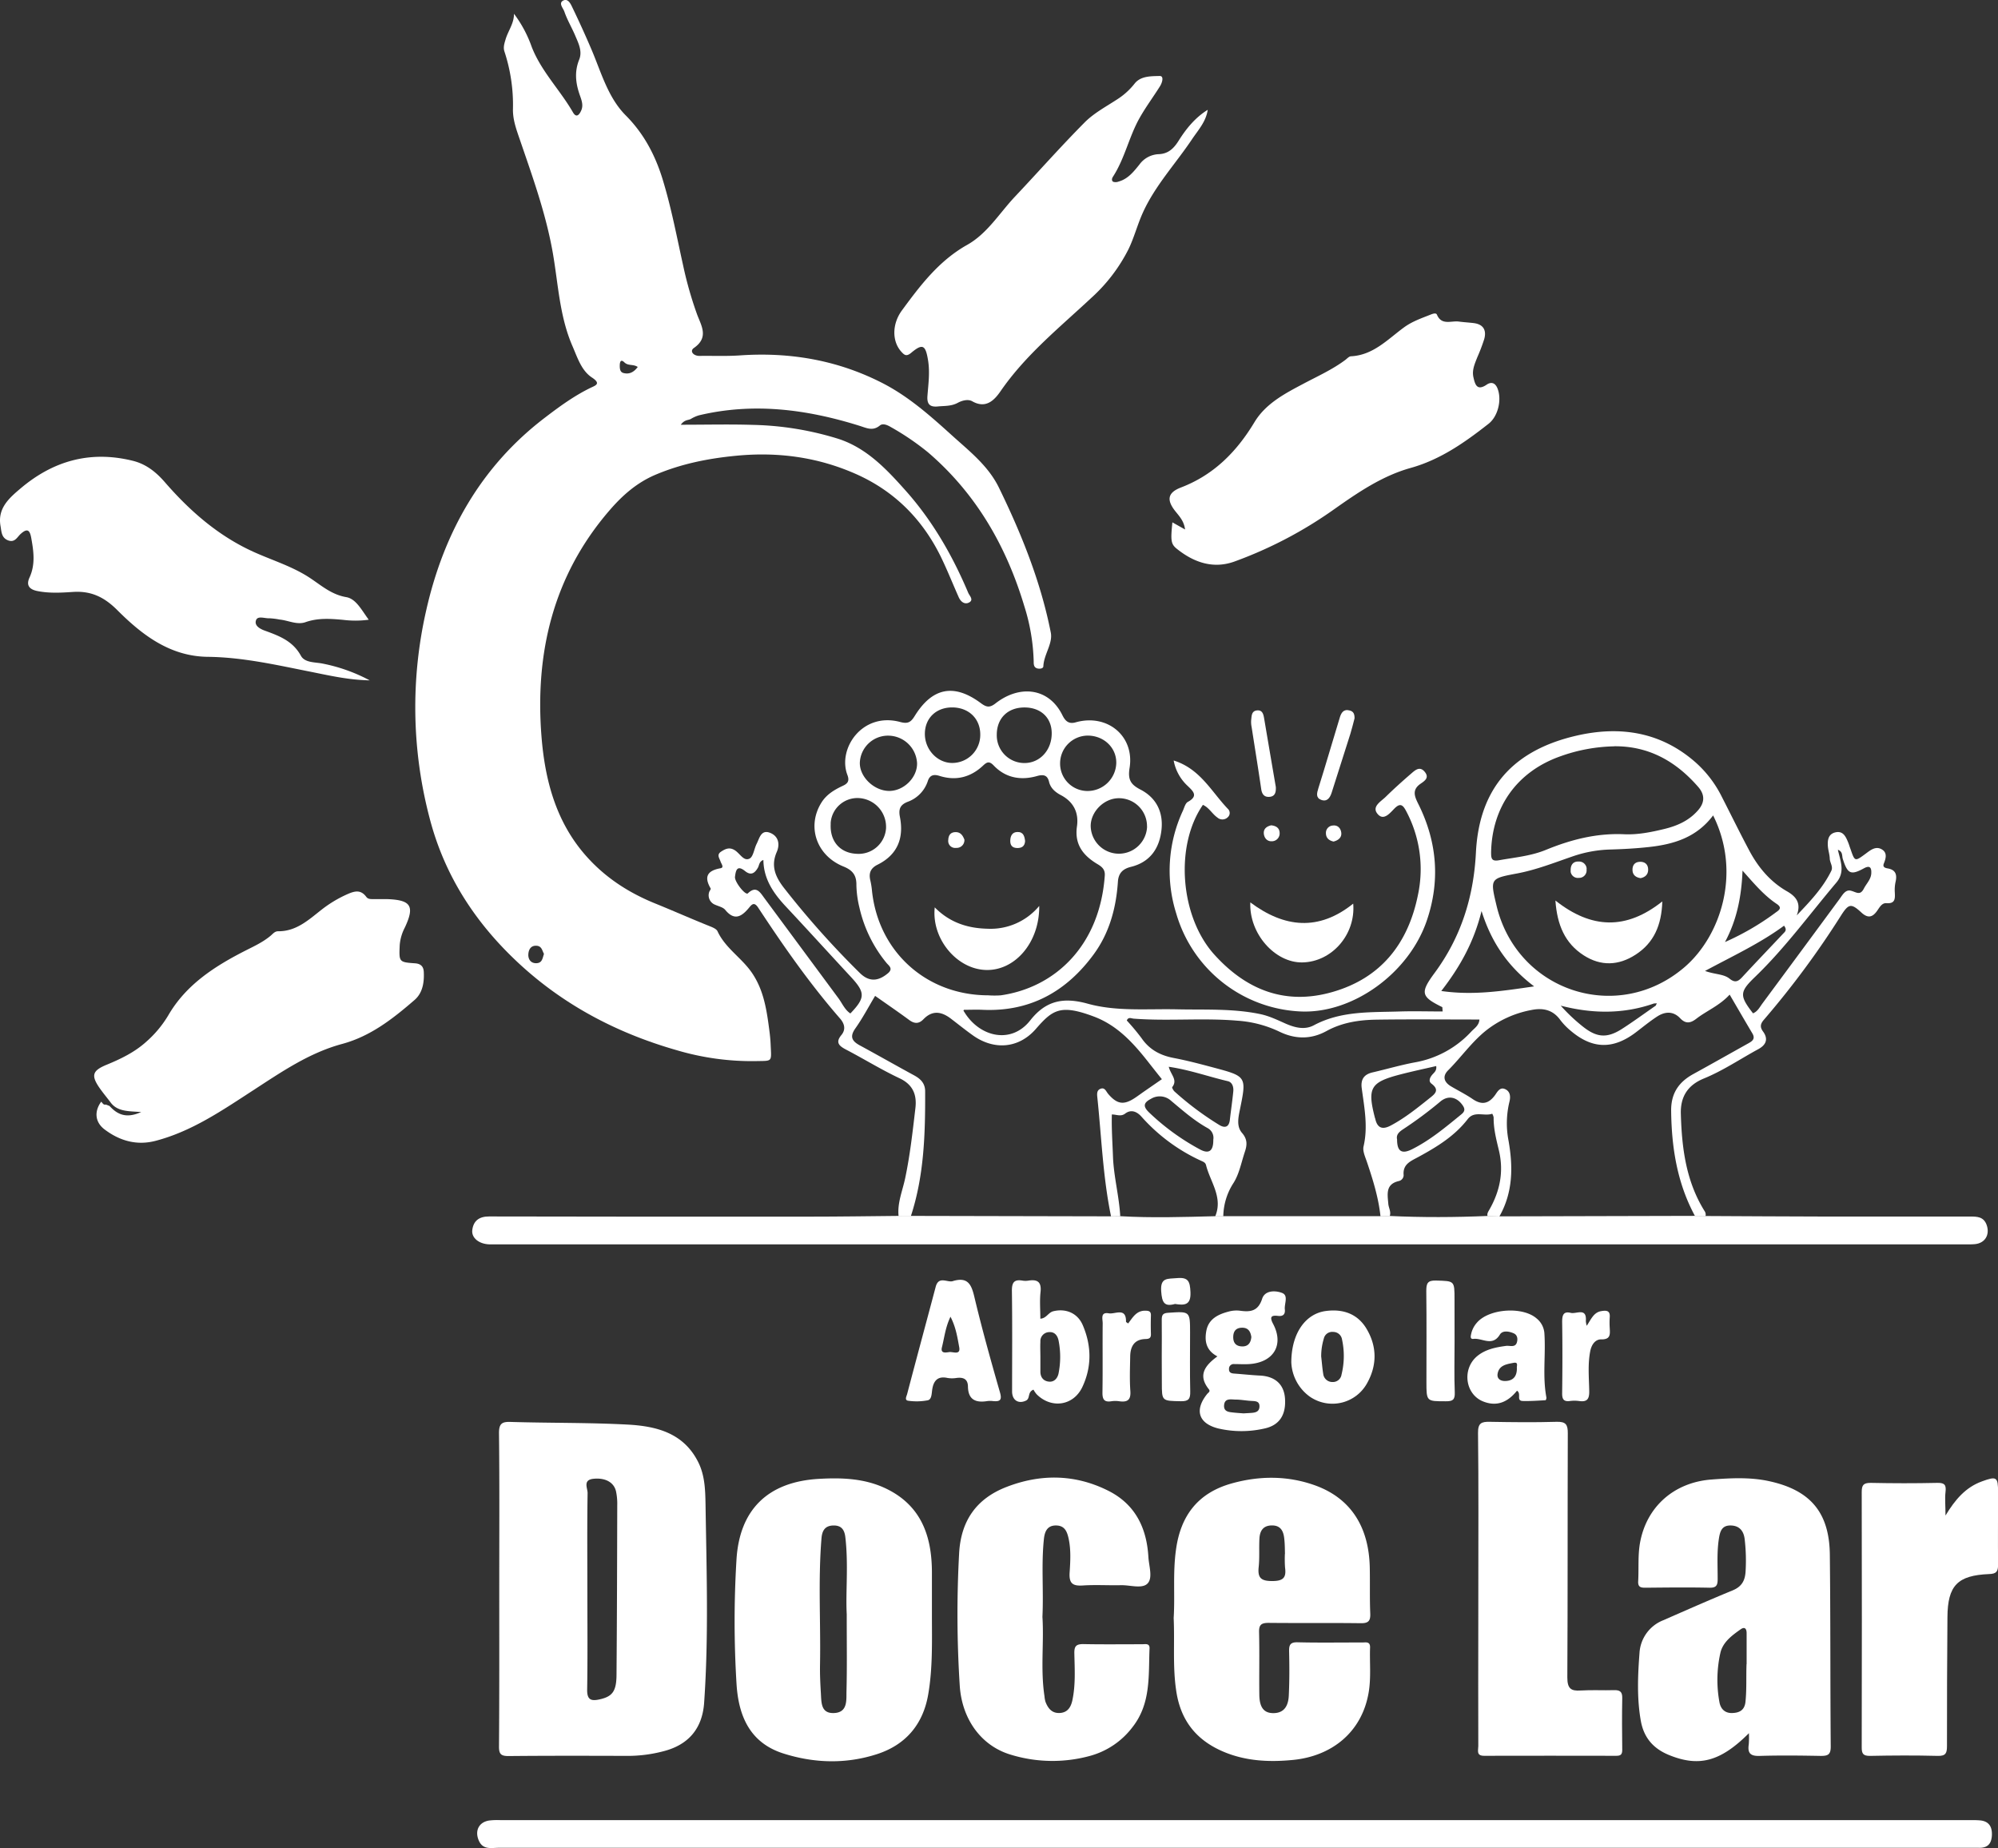
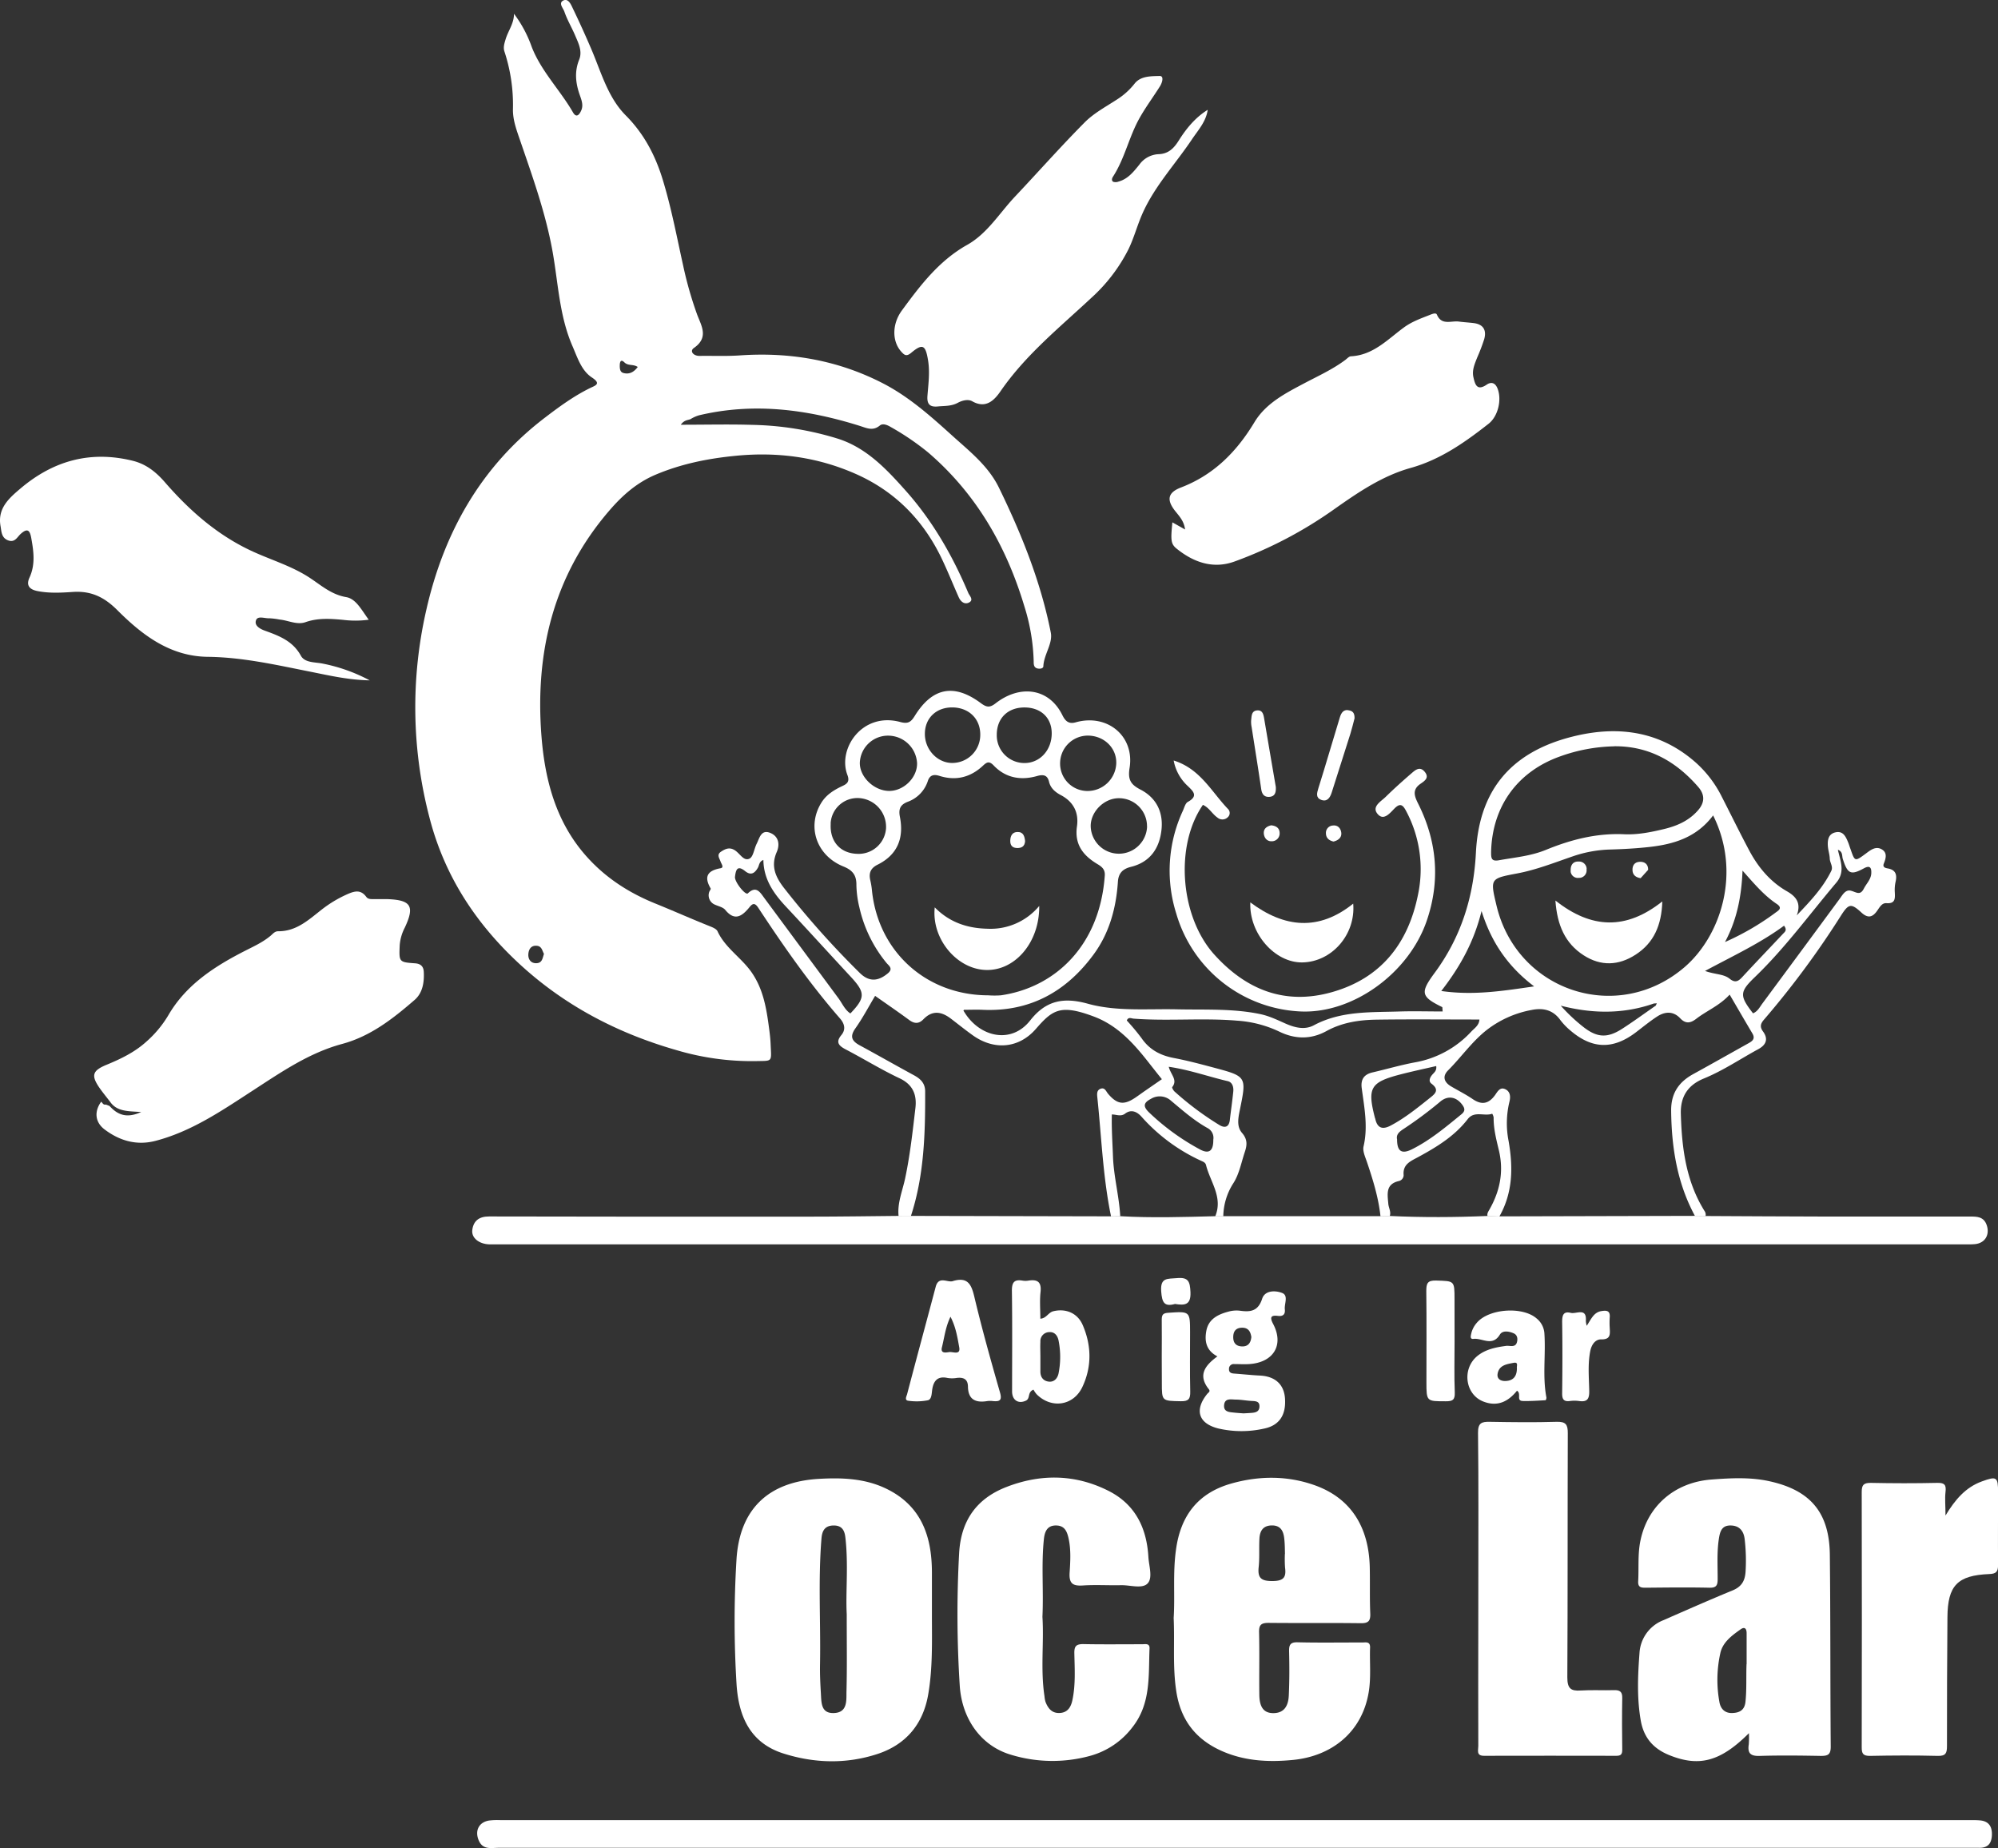
<svg xmlns="http://www.w3.org/2000/svg" id="a68e8493-1993-477e-b7b1-ebda12c48449" data-name="bb268189-0edd-405c-8ef7-8947715ed752" viewBox="0 0 867.79 802.55">
  <rect x="0" y="0" width="867.79" height="802.55" fill="#333333" stroke="none" />
  <title>logo_footer</title>
  <path d="M295.7,184.5c11,0,21.09-.25,31.18.06a134.12,134.12,0,0,1,37.3,6.08c12.28,4,20.89,13.18,29.11,22.4,11.72,13.13,20.43,28.29,27.27,44.49.51,1.22,2.6,3.11.2,4.24-1.9.89-3.52-.5-4.35-2.36-2.61-5.87-5-11.88-7.8-17.64-8.1-16.44-20.36-28.67-37.27-36.06-16.47-7.21-33.63-9.46-51.49-7.75-12.15,1.16-23.89,3.48-35.2,8.28-8.13,3.46-14.37,9-20,15.55-24.45,28.37-32.35,61.94-29.44,98.28,1.51,18.76,6.26,36.93,19.39,51.73,8.37,9.44,18.57,16,30.14,20.67,7.93,3.22,15.77,6.7,23.72,9.88,1.31.52,2.75,1.17,3.2,2.14,3.34,7.22,10.26,11.38,14.7,17.69,4.86,6.92,6.36,14.76,7.46,22.8.38,2.8.77,5.61.89,8.43.35,8.06,1,7.28-6.42,7.45a114.88,114.88,0,0,1-34.47-4.77c-25.44-7.29-48.4-19.22-68-37.25-19-17.49-32.66-38.23-39.21-63.48A189.14,189.14,0,0,1,185.15,265c7.58-33.51,23.66-62.28,51.45-83.51,6.34-4.85,12.83-9.6,20.1-13.11,2.17-1,4.36-1.77.4-4.39-4.57-3-6.27-8.62-8.44-13.61-5.67-13-6.19-27.11-8.6-40.8-3-16.91-8.81-32.95-14.34-49.11-1.44-4.18-3-8.45-2.92-13a74.17,74.17,0,0,0-3.68-25c-.63-1.85-.05-3.54.48-5.33,1.09-3.71,3.68-6.89,3.65-11.11a53.26,53.26,0,0,1,7.68,14.33c4.13,10.66,12.33,18.74,17.93,28.47,1.62,2.82,3,.69,3.7-1.07.91-2.34-.13-4.65-.86-6.8-1.71-5-2.2-9.89-.14-15,1.49-3.67-.33-7.17-1.75-10.52s-3.47-6.8-4.69-10.38c-.48-1.43-2.71-3.69-.43-4.8,2.12-1,3.25,1.62,4,3.2q4.29,8.9,8.18,18c4.27,10,7.19,21,15,28.79,8.28,8.33,13.21,18.25,16.35,29.05,3.55,11.87,5.84,24.1,8.55,36.28a162.76,162.76,0,0,0,6,21c1.81,4.87,5.24,10-1.35,14.56-2,1.37-.28,3.51,2.45,3.47,5.83-.09,11.68.18,17.48-.22,21.81-1.51,42.6,2.07,62.11,12.11,11.37,5.86,20.83,14.32,30.23,22.82,7.52,6.79,15.57,13.06,20.19,22.51,9.83,20.16,18.17,40.88,22.52,62.93.94,4.78-3,9.48-3.23,14.6,0,1-1.42,1.22-2.49,1-1.76-.4-1.7-1.87-1.71-3.17a86.65,86.65,0,0,0-4.1-24c-7.8-26-20.94-48.81-41.76-66.67a113.1,113.1,0,0,0-16.29-11.07c-1.58-.93-3.44-1.63-4.66-.62-3.07,2.53-5.69,1.12-8.78.15-22.85-7.16-46-10.22-69.75-4.58a14.71,14.71,0,0,0-3.58,1.59C298.92,182.62,297.37,182.21,295.7,184.5ZM236.27,414.27c-.77-1.3-.9-3.37-3.22-3.51-2.58-.16-3.48,1.8-3.57,3.79s1,3.86,3.49,3.79S235.62,416.33,236.27,414.27ZM277,159.41c-2-1.33-4.13-.36-5.81-2s-2,.05-2,1.46.15,2.84,1.7,3.19C273.27,162.66,275.28,161.75,277,159.41Z" transform="translate(-0.01 -0.05)" style="fill:#fff" />
  <path d="M390.3,528.2c-.62-5.74,1.7-11,2.84-16.43,2.14-10.1,3.26-20.32,4.46-30.52.67-5.7-1-10.15-6.86-12.92-7.93-3.73-15.43-8.38-23.21-12.44-3-1.57-4.81-3.05-2.09-6.34,2.12-2.56,1.25-5.1-.61-7.23-13.15-15.08-24.56-31.44-35.53-48.12-1.71-2.59-2.75-1.44-4,.1-3.15,3.78-6.3,5.79-10.32.86-1-1.16-2.88-1.52-4.38-2.21a4.39,4.39,0,0,1-2.63-5.31c.12-.62.89-1.42.7-1.76-3-5.15-1.4-7.75,4.3-8.78,1.67-.31.33-1.91,0-2.9-.49-1.49-1.84-3,.28-4.34,1.91-1.25,3.67-2,5.93-.56s3.83,4.86,6.35,3.63c1.7-.83,2-4.29,3.15-6.5,1.2-2.41,1.9-6.17,5.69-4.75s4.48,5,3,8.38c-2.66,6.09-.54,10.83,3.12,15.56a383.46,383.46,0,0,0,32.88,36.88c4,4,8,3.84,12.33.18,2.42-2.06.23-3.34-.68-4.49a57.79,57.79,0,0,1-11.71-23.9,44.67,44.67,0,0,1-1.34-9.83c.07-4.31-1.62-6.5-5.64-8.12-11.89-4.82-16-17.59-9.47-27.87,2.16-3.39,5.39-5.34,8.86-7,2.25-1,3.43-2,2.34-4.88-4.35-11.4,6.44-27.44,22.94-23,3.37.92,4.65.05,6.29-2.6,7.66-12.39,17.1-14.23,28.74-5.58,2.39,1.78,3.82,2.08,6.35.11,10.4-8.13,23.06-6.9,29,5,1.12,2.26,2.5,4.16,5.79,3.23,13.72-3.9,25.68,5.9,23.45,19.79-.84,5.18.55,7.24,4.76,9.42,6.88,3.56,9.92,9.83,9.1,17.41-.86,8.05-4.9,14.06-13.26,16.13-3.49.87-5.41,2.64-5.67,6.44-.76,11.44-3.71,22.32-10.58,31.64-11.9,16.17-27.68,24.93-48.2,24-2.66-.12-5.33,0-8,0-.1,0-.21.2-.31.32,6.55,11.46,20.63,14.94,29,4.29,6.79-8.65,14.44-10.19,25-7.26,12.51,3.46,25.78,2.16,38.74,2.44,12,.27,24-.41,35.81,2,4,.79,7.52,2.48,11.14,4.1,4.06,1.8,8.42,3,12.5.83,11.85-6.34,24.72-5.58,37.45-6,6.12-.18,12.26,0,18.5,0-.14-1.33-.07-1.84-.22-1.91-9.2-4.5-9.61-6.24-3.34-14.74,11.48-15.53,17-32.93,18-52.25,1.22-24.8,13-43.72,43.43-50.82,19.07-4.45,37-1.76,52.21,11.76a49.44,49.44,0,0,1,11.09,14.59c4,7.82,7.87,15.73,12,23.49,3.89,7.31,9.13,13.56,16.4,17.71,4.23,2.42,6.15,5.36,4.22,10.45,5.7-6,11.36-11.88,15-19.34.89-1.86-.6-3.51-.66-5.33s-.69-3.57-.82-5.37c-.19-2.6.15-5.25,3.18-6,3.44-.84,4.6,1.84,5.64,4.37.38.91.63,1.88,1,2.82,1.9,5.54,1.89,5.53,6.67,2,2-1.48,4.2-3.31,6.78-1.91s2,3.83,1.07,6.15c-.69,1.64.47,2,1.71,2.22,3.5.63,4.06,2.82,3.33,5.92a16.31,16.31,0,0,0-.31,4.46c.13,2.68.24,5-3.65,4.7-2-.14-3,1.89-4.06,3.36-2,2.82-4,3.31-6.83.68-4.43-4.08-5.52-3.81-8.73,1.18a384.62,384.62,0,0,1-33.48,45.28c-1.55,1.77-2,3.16-.49,5.22,2.39,3.28,1.36,5.83-2.09,7.7-7.85,4.27-15.31,9.33-23.6,12.72-7.09,2.9-10.26,8-10,15.47.42,14.73,2.24,29.12,10.24,42a2.81,2.81,0,0,1,.48,2.33l-4.57-.06c-7.73-14.27-10.18-29.67-10.36-45.7-.09-7.63,3.32-12.53,9.67-16,7.86-4.32,15.67-8.74,23.5-13.11,1.8-1,3.63-1.94,2.09-4.54-3.26-5.48-6.45-11-9.85-16.82-4.42,4.83-10,7-14.56,10.54-2.51,1.92-4.58,2.2-6.91-.25-3-3.18-6.57-3-10-.79-3.19,2.08-6.16,4.52-9.19,6.83-9.92,7.57-19,7.39-28.45-.69a28,28,0,0,1-4.49-4.67c-3.17-4.36-7.45-5.29-12.37-4.31a45.06,45.06,0,0,0-20.19,9.22c-6.09,5-10.61,11.48-16.12,17-2.59,2.6-1.79,5.14,1.25,6.95s6.43,3.49,9.44,5.55c4,2.73,7,2,9.74-1.8,1-1.43,2.08-3.51,4.26-2.56,2.36,1,2.5,3.35,1.92,5.6a39.62,39.62,0,0,0-.36,16.86c2,11.45,1.91,22.47-4,32.89l-5.12-.17c-.32-1.09.29-1.93.77-2.78,4.63-8.09,6.35-16.59,4.14-25.83-1.11-4.66-2.33-9.34-2.27-14.22a4.25,4.25,0,0,0-.62-1.64c-3.45,1.23-7.76-1.39-10.63,2.33-5.71,7.42-13.51,12.14-21.54,16.5-3.26,1.77-6.74,3.09-6.3,7.83a2.66,2.66,0,0,1-2.07,2.57c-5.87,1.35-4.93,5.72-4.59,9.88.14,1.79,1.31,3.47.61,5.36l-4,.1c-.87-8.15-3.29-15.92-5.9-23.65-.74-2.18-1.93-4.7-1.46-6.72,2-8.56.33-16.9-.79-25.29-.51-3.85,1-6,4.71-6.86,6.14-1.42,12.22-3.21,18.41-4.36A43.55,43.55,0,0,0,639.06,448c1.38-1.46,3.33-2.62,3.51-5.2-15.11,0-29.92-.16-44.73.06-7.51.11-14.93,1.22-21.69,4.94s-13.7,3.59-20.57.22a50.12,50.12,0,0,0-18.22-4.72c-15-1.27-30,.26-44.95-.88-1-.07-2.32-.88-3,.8a97.3,97.3,0,0,1,6.39,7.65c3.43,5,8.12,7.51,14,8.63s11.67,2.66,17.44,4.2c14.22,3.8,14.24,3.85,11.29,18.27-.71,3.5-1.51,7.26.93,10.07s2.21,5.32,1.22,8.24c-1.53,4.56-2.42,9.55-4.93,13.51a27.38,27.38,0,0,0-4.43,14.48h-3.5c3.45-8.29-2.17-14.94-4-22.27-.28-1.13-1.27-1.46-2.16-1.87a78,78,0,0,1-25.89-19.16c-1.91-2.14-4.46-3.31-7.07-1.32-1.92,1.45-3.75.37-5.78.38-.17,6.16.27,12.12.48,18.1.31,8.82,2.68,17.35,3.17,26.12l-4,.06c-3.52-17-4.14-34.34-5.94-51.54-.16-1.54-.36-3.22,1.36-3.89,1.89-.74,2.42,1.16,3.34,2.23,3.87,4.51,6.76,4.95,11.63,1.72,1.39-.92,2.72-1.92,4.09-2.87l7.6-5.25c-2-2.47-3.92-4.92-5.87-7.4-6.53-8.3-13.46-16-23.8-19.85-14.36-5.37-17.81-2.91-25.05,5.41-7.39,8.5-18.1,9.39-27.34,2.83-3.25-2.31-6.37-4.83-9.54-7.25-4.07-3.11-8.06-3.84-12,.27-2,2.05-3.92,1.93-6.17.27-4.8-3.54-9.72-6.9-14.78-10.46-2.87,4.79-5.42,9.66-8.57,14.1-2.56,3.63-1.5,5.54,1.92,7.4,7.89,4.27,15.68,8.72,23.57,13,2.84,1.54,4.8,3.48,4.81,6.93.07,18.34-.42,36.61-6.22,54.27Zm328.07-92.37c-13.31,4.66-26.77,4.49-40.48.95a75.29,75.29,0,0,0,10,9.39c5.85,4.52,10.27,4.73,16.52.75,5-3.21,9.84-6.76,14.75-10.16.16-.34.31-.69.47-1Zm-289.16-3.54a38.69,38.69,0,0,0,5.49,0c23.57-3.38,43-21.58,45.15-52,.19-2.65-1.23-3.83-3.21-5-6.12-3.67-10-8.45-8.88-16.31.88-6-1.46-10.72-7-13.64-2.41-1.27-4.46-3-5.13-5.81s-2.35-3.28-5.17-2.48c-7,2-13.63.9-18.85-4.56-1.92-2-2.93-1.56-4.65.06-5.4,5.08-11.75,6.7-18.9,4.45-2.47-.78-4.22-.4-5.08,2.26a14.27,14.27,0,0,1-8.76,9c-3.26,1.29-4,3.17-3.36,6.51,1.82,9.19-1,16.47-9.7,20.79-3.09,1.54-3.91,3.74-3.12,6.91a33.34,33.34,0,0,1,.7,4.44c2.8,26.5,23.63,45.33,50.47,45.38Zm314.86-78.13c-7.23,9.62-17.16,12.54-27.81,13.72-5.61.62-11.27.93-16.91,1.09a54.22,54.22,0,0,0-16.11,2.92c-8,2.74-15.89,5.88-24.24,7.46-11.81,2.23-11.82,2.18-9,14,8.93,37.34,52.69,51.64,81.72,26.65C747.45,406.41,756.43,378.9,744.07,354.16Zm-42.94-30a73.21,73.21,0,0,0-23.43,4.34c-18.7,6.61-29.66,21.89-30.06,41.66,0,2.61.14,4.06,3.39,3.48,6.86-1.24,13.83-1.82,20.39-4.51,10.86-4.45,22-7.33,34-6.79,5.8.27,11.62-.88,17.29-2.25s10.7-3.54,14.67-8c3.09-3.43,3.19-6.84.26-10.25C728,330.73,716.21,324,701.13,324.13ZM761.42,440.1c2-.81,2.88-2.69,4.05-4.26q16.78-22.66,33.52-45.4c1.26-1.71,2.52-4.18,4.9-3.58s4,2.27,5.64-.9c1.12-2.2,3.1-4,3.23-6.64.11-2.2-.39-3.71-3.18-2.19-5.76,3.14-7.13,2.41-9.2-4.11-.4-1.29.08-3.14-2.13-3.94,1.1,4.94,3.28,9.59-.68,14.28-11.6,13.73-22.21,28.32-35.2,40.85-6.84,6.57-6.93,8.2-1,15.86ZM331.57,373.51c-1.87.65-1.77,2.27-2.37,3.34-1.42,2.51-3.09,3.49-5.56,1.5-3.56-2.86-4.05-.24-4.4,2.45-.28,2.17,4.55,8.2,5.59,7.21,3.53-3.39,5.2-.65,7,1.83l32.33,43.71c1.67,2.25,2.74,5,5.19,6.62,6.51-6.8,6.52-9.06.29-15.8-9.5-10.25-18.9-20.59-28.45-30.79C335.92,387.91,331.68,381.8,331.57,373.51ZM626,430.41c13.91,2,26.6,0,40.33-2-11.3-8.57-18.54-19-22.84-32.73C640.17,409.15,634.17,419.87,626,430.41ZM472.49,319.5a12.07,12.07,0,0,0-12.05,12.05,11.91,11.91,0,0,0,11.54,12,12.49,12.49,0,0,0,12.86-12.1c0-.1,0-.2,0-.3C484.82,324.65,479.4,319.53,472.49,319.5Zm25.7,39.5a12.17,12.17,0,0,0-12-12.31h-.25c-6.34,0-12.16,5.75-12.21,12a12.25,12.25,0,0,0,24.49.32ZM623.82,463c-5.31,1.23-10.59,2.34-15.8,3.7-12.77,3.33-14.18,5.82-10.88,18.62,0,.16.12.31.16.47.89,4.16,3.12,5,6.84,3,6-3.19,11.31-7.46,16.6-11.69,2.23-1.79,4.87-3.54,1-6.45-1.24-.93-.85-2.32.06-3.54s2.31-1.89,2-4.08ZM372.26,370.84a11.91,11.91,0,0,0,12.59-11.19c0-.08,0-.16,0-.24a12.52,12.52,0,0,0-11.51-12.76,11.65,11.65,0,0,0-12.54,10.68c0,.24,0,.47,0,.71C360.46,365.53,365,370.6,372.26,370.84Zm13.95-27.31c6.34,0,12.22-5.8,12.11-12a12.61,12.61,0,0,0-12.17-12,12.24,12.24,0,0,0-12.69,11.78v.1C373.42,337.53,379.7,343.51,386.21,343.53Zm46.73-24.38a12,12,0,0,0,11.73,12.26h.55c6.64-.13,11.67-5.79,11.58-13.05-.07-6.75-4.86-11.15-12-11.08S432.93,312,432.94,319.15Zm-19.4-11.89c-6.91,0-11.74,4.61-11.83,11.33-.1,6.91,5.37,12.79,11.88,12.79a12.18,12.18,0,0,0,12.18-12.18v-.31c-.07-6.84-5.07-11.61-12.23-11.63Zm94.1,156.06c.81,3.41,4,5.65,1.51,8.82-.2.25.52,1.53,1.08,2a131.52,131.52,0,0,0,19.48,14.53c2.41,1.4,4.11.77,4.46-2.29.47-4.11,1.08-8.2,1.49-12.32.19-1.92-.38-4-2.37-4.49-8.33-1.94-16.43-4.89-25.65-6.25ZM527,494.88a4.79,4.79,0,0,0-2.45-4.91c-5.85-3.24-10.8-7.62-15.89-11.87a7.31,7.31,0,0,0-8.76-.86c-3.11,1.64-3.61,3.16-.92,5.81a101.1,101.1,0,0,0,22,16.05c4.13,2.31,6.1.8,6-4.22Zm79.8,0c0,5.16,2,6.47,6.43,4.29,8-4,14.69-9.65,21.52-15.22,1.47-1.21,1.64-2.25.6-3.79-2.51-3.71-6.3-4.6-9.71-1.78a172,172,0,0,1-16,11.92c-1.66,1.11-3.34,2.28-2.84,4.56Zm142.43-85.73a113.85,113.85,0,0,0,21.64-12.54c1.27-1,3.71-2.08.84-4-5.56-3.71-9.81-8.8-14.87-14.48-.45,11.42-2.52,21.52-7.61,31Zm-8.65,12.56c4.38,1.59,8,1.24,10.66,3.37,2.28,1.84,3.66,1.25,5.41-.64,5.88-6.36,11.88-12.6,17.81-18.91.73-.77,1.9-1.53.41-3.48-10.31,7.6-21.94,13-34.29,19.64Z" transform="translate(-0.01 -0.05)" style="fill:#fff" />
-   <path d="M216.85,690c0-22.48.14-45-.11-67.44-.05-4.39,1.34-5.17,5.33-5,16.79.5,33.62.25,50.4,1.14,12.53.66,24.46,3.54,30.85,16.41,2.83,5.72,3,11.94,3.12,18,.44,28.79,1.4,57.59-.6,86.36-.78,11.29-6.85,18.35-17.74,21.11a60.93,60.93,0,0,1-15.26,2c-17.32-.05-34.64-.1-52,.07-3.31,0-4.12-.93-4.1-4.15C216.91,735.63,216.85,712.81,216.85,690Zm38.27-.1c0,14.64.15,29.27-.09,43.9-.07,4.38,1.64,5.07,5.31,4.26,5.55-1.21,7.38-3.4,7.44-10.56.2-24.6.26-49.21.32-73.81a25.85,25.85,0,0,0-.54-6c-.92-4-4.78-6-9.91-5.43-4.58.52-2.39,4.12-2.43,6.19-.22,13.8-.11,27.6-.1,41.4Z" transform="translate(-0.01 -0.05)" style="fill:#fff" />
  <path d="M404.77,701.21c0,11.64.38,23.31-1.64,34.85-2.27,12.92-9.8,21.74-22.18,25.75-13.47,4.36-27.19,4-40.68-.27-14.53-4.61-19.46-16.24-20.35-30a443.1,443.1,0,0,1-.05-53.93c1.24-21.92,13.6-34.06,35.79-35.33,10.22-.59,20.31-.2,29.68,4.46,14.85,7.39,19.38,20.49,19.43,36Zm-37-.2c-.51-9.47.79-21.45-.6-33.39-.39-3.37-1.81-5.22-5.36-5.09s-4.74,2.32-5,5.56c-1.5,18.27-.3,36.56-.64,54.84-.08,4.14.12,8.3.37,12.44s0,8.87,5.77,8.6c6-.28,5.25-5.7,5.36-9.55C367.93,724.11,367.77,713.8,367.77,701Z" transform="translate(-0.01 -0.05)" style="fill:#fff" />
  <path d="M759.62,752.72c-12.43,12.43-21.73,14.75-34.65,9.51-6.84-2.78-11-7.5-12.32-14.94-1.71-9.77-1.3-19.59-.56-29.34a16.29,16.29,0,0,1,10.26-14.25c10-4.37,20-8.8,30.07-12.94,4-1.62,5.51-4.17,5.75-8.3a79.3,79.3,0,0,0-.4-14c-.41-3.51-2.23-5.89-6.1-5.94s-4.63,2.62-5.12,5.91c-.88,5.81-.49,11.63-.51,17.45,0,2.7-.65,3.73-3.6,3.67-9.15-.2-18.31-.09-27.47,0-2,0-3.61,0-3.45-2.79.31-5.47-.17-11.07.75-16.43,2.74-15.89,14.79-26.56,31.14-27.77,8.27-.62,16.63-1.08,24.85.69,18,3.87,26.29,13.58,26.5,31.93.31,27.8.16,55.61.39,83.41,0,3.53-1.31,4-4.33,4-8.82-.16-17.65-.27-26.47,0-4,.14-5.4-1.09-4.8-5A40.39,40.39,0,0,0,759.62,752.72Zm-1-30V709.33c0-2-.82-3-2.68-1.66-3.8,2.69-7.75,5.59-8.76,10.38a53.54,53.54,0,0,0-.36,21.25c.6,3.18,2.65,4.76,5.52,4.67s5.34-1,5.77-4.78c.58-5.48.26-11,.47-16.42Z" transform="translate(-0.01 -0.05)" style="fill:#fff" />
  <path d="M509.77,702.7c.61-9.66-.41-19.62,1-29.61,2-14.91,9.62-24.75,24.2-28.83,12.14-3.4,24.44-3.4,36.25.86,15.46,5.58,23.35,18,23.72,35.66.14,6.66-.07,13.33.21,20,.13,3.26-.87,4.23-4.15,4.18-13.32-.17-26.65,0-40-.14-3.32,0-4.23.93-4.14,4.19.22,9,0,18,.11,27,.06,5.54,2,8,6.08,8,5,0,6.53-3.56,6.72-7.65.3-6.32.29-12.66.14-19-.07-2.83.35-4.2,3.71-4.11,9.32.23,18.65.06,28,.09,1.54,0,3.54-.58,3.45,2.19-.23,6.48.48,13-.6,19.43-2.91,17.4-16.12,27.79-33,29.39-10.26,1-20.58.52-30.38-3.71-11.83-5.11-18.49-13.83-20.27-26.7C509.31,723.61,510.25,713.3,509.77,702.7Zm48.34-27.82c-.06-1.4,0-4.23-.35-7-.38-3-1.58-5.38-5.26-5.38-3.86,0-5.29,2.34-5.48,5.67-.23,4.13.11,8.31-.33,12.4-.51,4.77,1.08,6.09,5.91,6.08s6.15-1.52,5.54-5.88a55.12,55.12,0,0,1-.07-5.89Z" transform="translate(-0.01 -0.05)" style="fill:#fff" />
  <path d="M482.53,528.27l4-.06c13.75.79,27.49.36,41.23,0h71.82l4-.1c14.16.67,28.33.6,42.5,0l5.13.17,84.9-.21,4.57.06c17.15.08,34.31.2,51.47.23h63.47c3.07,0,6,0,7.29,3.75,1.41,4.16-.72,7.8-5.11,8.23-1.65.16-3.33.1-5,.1H212.52c-4.46-.16-7.84-2.81-7.38-6.27.53-4,3-5.85,7.27-5.85q69.72.15,139.45.08c12.82,0,25.65-.2,38.47-.32h5.3Z" transform="translate(-0.01 -0.05)" style="fill:#fff" />
  <path d="M536,802.5H216.52c-3.18,0-6.8,1-8.58-3.22s.06-7.89,4.44-8.62a29.83,29.83,0,0,1,5-.18H853.86c2,0,4-.06,6,.1,3.94.3,5.45,2.71,5.29,6.43s-1.86,5.58-5.63,5.49H536Z" transform="translate(-0.01 -0.05)" style="fill:#fff" />
  <path d="M46,479.72l1.58.62c3.41,3.73,7.29,5.57,13.75,2.63-5.79-.39-10.49-.18-13.44-4.37-1.59-2.09-3.28-4.11-4.77-6.27-3.67-5.36-2.84-7.4,3.2-9.89,6.2-2.55,12.26-5.48,17.3-10.07A47.79,47.79,0,0,0,73.09,441c7.82-13.5,20.45-21.51,33.92-28.33,3.65-1.84,7.3-3.56,10.47-6.2,1-.81,1.8-2,3.34-2,7.93.07,13.27-5,19-9.48a52.75,52.75,0,0,1,11-6.59c3.24-1.44,5.88-2.11,8.29,1.15.79,1.06,2.05.95,3.22.95h5.5c10.72.32,12.43,2.95,8,12.38a19.84,19.84,0,0,0-2.21,7.59c-.31,7.32-.38,7.43,6.68,7.92,2.58.19,3.66,1.5,3.77,3.71.24,4.56-.49,9.16-4,12.21-9.36,8.09-19.05,15.74-31.45,19.09-14.33,3.86-26.4,12.19-38.68,20.16-13.39,8.69-26.65,17.84-42.43,21.94-8.08,2.1-15.47,0-22-4.91-4.25-3.15-4.65-7.86-1.55-12.1C44.56,479,44.84,480,46,479.72Z" transform="translate(-0.01 -0.05)" style="fill:#fff" />
  <path d="M509.21,226.89l5.51,3.1c-.47-3.67-2.46-5.71-4.22-7.92-3.9-4.9-3.36-8.1,2.44-10.32,14.26-5.47,24.16-15.49,31.9-28.33,4.94-8.2,13.35-12.52,21.51-16.84,6.09-3.22,12.38-6.06,17.94-10.2.79-.59,1.62-1.56,2.46-1.6,9.7-.49,15.92-7.32,23-12.51,3.55-2.61,7.59-4,11.58-5.58.82-.32,2.36-.94,2.78,0,2,4.78,6.16,2.59,9.46,3,2.14.29,4.3.4,6.44.66,4.27.51,5.73,3.08,4.63,7a79.6,79.6,0,0,1-3,7.87c-1.09,2.78-2.38,5.54-1.68,8.65s1.51,6.11,5.77,3.22c2.06-1.39,3.75-.73,4.7,1.67,1.91,4.82.29,12-3.85,15.29-10.32,8.1-20.93,15.6-33.91,19.22-12.38,3.46-22.92,10.69-33.29,18a182.16,182.16,0,0,1-43.19,22.63c-9.16,3.32-17.59.46-25-5.48C508.49,236.29,508.44,234.7,509.21,226.89Z" transform="translate(-0.01 -0.05)" style="fill:#fff" />
  <path d="M160.16,269.18a43.5,43.5,0,0,1-11.17.05c-5.48-.5-10.86-.89-16.27,1-3.73,1.32-7.51-.78-11.29-1.13a30.09,30.09,0,0,0-4.44-.55c-2,.12-5.1-1.24-5.8.91-.86,2.61,2.45,4,4.3,4.63,6.11,2.23,11.79,4.47,15.22,10.75,1.66,3,5.93,2.75,9.08,3.32a73.21,73.21,0,0,1,20.79,7.35c-9.77-.19-18.37-2.31-27-4-14.33-2.87-28.59-6.05-43.33-6.22-16.42-.19-28.53-9.52-39.32-20.31-5.67-5.66-11.37-8.38-19.2-7.87-5.1.34-10.25.64-15.4-.37-3.73-.73-5-2.61-3.5-5.88,2.59-5.65,1.81-11.31.77-17.08C13,230.39,12,229.15,8.9,232c-1.43,1.33-2.46,3.77-5.3,2.74-3-1.1-2.93-3.84-3.35-6.18-1.41-7.76,3.71-12.19,8.8-16.49,14.23-12,30.31-16.45,48.65-11.91,5.87,1.45,10.2,5,14,9.39,10.8,12.42,23,23.09,38.09,30,8.06,3.69,16.62,6.23,24.2,11.07,5.18,3.31,9.68,7.59,16.36,8.74C154.61,260.06,157,264.88,160.16,269.18Z" transform="translate(-0.01 -0.05)" style="fill:#fff" />
  <path d="M524.56,47.74c-.77,5.22-4.19,8.84-6.87,12.85-7.14,10.66-16.08,20.15-21.39,32-2.3,5.11-3.71,10.64-6.15,15.68A72.46,72.46,0,0,1,474,129.41c-13.76,12.86-28.51,24.71-39.38,40.47-2.65,3.85-6.33,7.85-12.34,4.43-1.88-1.06-4.5-.29-6.28.67-2.84,1.54-5.74,1.29-8.69,1.58-3.72.37-4.74-1.3-4.48-4.63.4-5.13,1.11-10.24.26-15.43-1.08-6.63-2.34-7.4-7.3-3.25-2.13,1.78-3,1-4.38-.54-4-4.48-4-12,.37-17.91,8-10.89,16.08-21.54,28.27-28.39,8.76-4.91,14-13.74,20.71-20.88,10.17-10.77,20-21.9,30.43-32.4,4-4,9.23-6.78,14-9.9a30.48,30.48,0,0,0,7.62-6.88c2.65-3.36,7.16-3.19,10.85-3.3,2.06-.06,1.1,3,.15,4.48-2.89,4.62-6.17,9-8.84,13.75-4.6,8.15-6.43,17.6-11.58,25.53-.51.78-.64,1.76.14,2.19a3.55,3.55,0,0,0,2.34-.11c4.05-1.12,6.53-4.3,9-7.35A10.87,10.87,0,0,1,503.31,67c4.12-.16,6.5-2.49,8.58-5.79C515.2,55.94,519.1,51.13,524.56,47.74Z" transform="translate(-0.01 -0.05)" style="fill:#fff" />
  <path d="M452.77,702.22c.72,11.16-.89,22.84.89,34.44a12,12,0,0,0,.44,2.45c1.09,2.81,2.76,5,6.16,4.84s4.86-2.48,5.51-5.51c1.44-6.75,1-13.6.86-20.41-.06-3.06.76-4,3.86-4,8.49.18,17,.06,25.49.07,1.43,0,3.41-.55,3.31,1.8-.49,11.7.66,23.72-7.21,33.94a34.55,34.55,0,0,1-18.94,12.82,61.78,61.78,0,0,1-33.92-.54c-13-3.77-21.41-15.46-22.36-30a486.21,486.21,0,0,1-.28-57.39c.75-14.36,7.61-23.89,20.51-28.91,14.84-5.78,29.87-5.64,44.33,1.64,11.69,5.88,16.64,16.15,17.37,28.74.23,3.93,2,9.07-.36,11.51s-7.58.65-11.54.74c-5.49.13-11-.24-16.48.12-4.36.29-6.14-.75-5.83-5.55s.64-10-.46-14.92c-.67-3-1.71-5.47-5.25-5.58-3.93-.13-5.09,2.53-5.45,5.78C452.23,679.41,453.31,690.62,452.77,702.22Z" transform="translate(-0.01 -0.05)" style="fill:#fff" />
  <path d="M642.09,689.82c0-22.49.14-45-.13-67.49-.05-4.31,1.51-4.9,5.1-4.83,9.66.17,19.34.29,29,0,4.09-.13,4.91,1.25,4.89,5-.13,35.33,0,70.66-.2,106,0,4.82,1.53,6,5.86,5.68,4.81-.3,9.66,0,14.49-.15,2.5-.06,3.56.72,3.5,3.42-.14,7.49-.1,15,0,22.49,0,2-.64,2.6-2.55,2.6q-28.75-.06-57.5,0c-3.45,0-2.46-2.45-2.47-4.21q-.06-27,0-54Z" transform="translate(-0.01 -0.05)" style="fill:#fff" />
  <path d="M845,658.2c4.23-7,8.78-12.27,15.83-14.83,6.37-2.32,7-2,7,4.78,0,10.49-.1,21,0,31.47,0,3-.82,3.89-3.89,4-13.75.56-18,5-18.1,18.71-.13,18.64-.24,37.29-.2,55.93,0,3-.44,4.42-4,4.32-9.81-.25-19.64-.2-29.47,0-2.9,0-3.57-.91-3.56-3.67q.12-55.44,0-110.89c0-3,.72-4,3.86-4,9.65.2,19.32.22,29,0,3.36-.09,3.86,1.11,3.53,4S845,654.05,845,658.2Z" transform="translate(-0.01 -0.05)" style="fill:#fff" />
  <path d="M509.77,330.31c11.53,3.6,16.4,13.56,23.54,21a2.45,2.45,0,0,1,.15,3.45l-.15.15a3.3,3.3,0,0,1-4.53.19c-2.3-1.61-3.64-4.34-6.31-5.52-12.34,17.84-9.87,48.67,5,65.07,13.91,15.38,30.81,22,51.07,16.25,21.22-6,33.1-21.06,37.36-42.36a53.54,53.54,0,0,0-5.13-36.21c-1.34-2.56-2.48-3.77-5-1.27-2,2-4.71,5.57-7.35,2.56-2.85-3.24,1.35-5.47,3.45-7.53,3.57-3.5,7.29-6.84,11.07-10.1,1.7-1.46,3.74-3.42,5.92-.7,2,2.5,0,3.84-1.84,5.11-4.3,2.92-2.22,6.25-.61,9.57,7.84,16.13,9.08,32.85,3.34,49.76-7.82,23.06-32.15,40.44-54.55,39.58a59,59,0,0,1-54.31-42.55,61.69,61.69,0,0,1,2.88-44.62c.62-1.36,1.06-3.25,2.15-3.85,4.75-2.6,2.25-4.68-.14-7A19.86,19.86,0,0,1,509.77,330.31Z" transform="translate(-0.01 -0.05)" style="fill:#fff" />
  <path d="M528.77,589.09c-5.07-2.62-5.64-6.9-4.78-11.27,1-5,5.11-7,9.58-8.17a12.73,12.73,0,0,1,4.95-.4c4.58.65,7.93.25,9.68-5.19,1.22-3.77,5.85-3.63,8.69-2.51s.88,4.68,1.16,7.15c.22,2-.67,3.08-2.91,2.81-3-.36-3.8.4-2.18,3.47,4.82,9.12.23,16.73-10.33,17.45-2.16.15-4.33,0-6.49,0a2.05,2.05,0,0,0-2.33,1.73,2.45,2.45,0,0,0,0,.27c-.12,1.52.73,2,2.1,2.11,3.8.27,7.59.69,11.39.88,6.53.34,10.38,3.8,10.82,9.9.52,7.34-2.55,11.77-9.06,13.12a44.55,44.55,0,0,1-19.7,0c-8.78-2.1-10.74-8-5-15.08.47-.57,1.46-1,.69-2C520.19,597.3,523.29,593.08,528.77,589.09Zm11.32,24.75c1.15-.07,2.31-.13,3.46-.21,1.75-.13,3.39-.5,3.48-2.68.11-2.37-1.59-2.42-3.35-2.51-2.3-.11-4.58-.57-6.88-.59-2,0-4.81-.78-5.12,2.33s2.31,3.09,4.46,3.34c1.35.14,2.63.22,4,.32Zm3.41-33.2c-.33-2.19-1.23-4-3.94-4s-3.9,1.49-3.92,4.06,1.24,4,3.87,4.06,3.77-1.58,4-4.12Z" transform="translate(-0.01 -0.05)" style="fill:#fff" />
  <path d="M414.09,556.32c6.24-1.77,7.82,1.52,9.08,6.8,3.31,13.92,7.17,27.72,11.12,41.47,1,3.39.18,4.22-3,3.91a9.44,9.44,0,0,0-2.49,0c-5,.81-8.3-.57-8.38-6.33-.05-3.24-2-4.09-4.91-3.72a12.2,12.2,0,0,1-4,0c-4.17-.9-6,1.16-6.59,4.92-.29,1.76-.19,4.33-1.88,4.77a25.6,25.6,0,0,1-8.42.23c-1.91-.16-.87-2-.65-2.78,4.09-15.61,8.32-31.17,12.45-46.76C407.77,553.85,411.77,557.35,414.09,556.32Zm-1.26,15.54c-2.2,4.61-2.64,9-3.71,13.27-.74,2.93,1.9,2.24,3.24,2.08,1.58-.19,4.91,1.47,4.27-2.08-.78-4.27-1.44-8.72-3.8-13.27Z" transform="translate(-0.01 -0.05)" style="fill:#fff" />
  <path d="M448.88,603.53c-2.74,1.11-1.28,3.84-3.29,4.78-3.28,1.54-6-.2-6-4,0-14.5.13-29-.08-43.5-.06-3.7.85-5.28,4.65-4.62a8,8,0,0,0,2.49,0c4-.65,5.78.59,5.29,5-.41,3.76-.08,7.61-.08,11.53,2.62-.13,3.44-2.69,5.62-3.23,5.29-1.31,10.49.67,12.79,6,3.83,8.9,4,18.1-.17,26.91-3.86,8.16-13.42,9.52-19.79,3.2A10.46,10.46,0,0,1,448.88,603.53Zm3-14.29v6.47c0,2.55,1.44,4.16,3.8,4.35s3.7-1.64,4.1-3.63a36.54,36.54,0,0,0,0-14.21c-.4-2-1.59-3.82-4-3.67a3.92,3.92,0,0,0-3.9,4.23c-.11,2.15,0,4.31,0,6.46Z" transform="translate(-0.01 -0.05)" style="fill:#fff" />
  <path d="M658.88,604c-3.86,4.81-8.54,7-14.46,4.75-8.09-3-9.6-14.31-2.68-19.89,3.6-2.9,8-3.73,12.4-4.33,1.64-.22,4,.89,4.71-1.55.39-1.35.31-3.16-1.4-3.91-2.07-.91-4.84-1.35-6,.55-3.27,5.37-7.66,1.4-11.47,1.87-1.56.19-1.19-1.23-1-2.14a10.62,10.62,0,0,1,2.43-4.82c5.19-6.2,19.9-7.25,26-1.91a9.08,9.08,0,0,1,3.37,6.39c.65,9.28-.87,18.63.87,27.89.08.39-.21,1.23-.37,1.23-3.3.18-6.61.42-9.91.33C658.41,608.35,660.94,605.26,658.88,604Zm0-9.62c-.33-.88.91-3-1.58-2.47-2.89.56-6.15,1-6.82,4.63-.42,2.25,1.22,3.28,3.29,3.24,3.34-.06,5.05-1.89,5.07-5.4Z" transform="translate(-0.01 -0.05)" style="fill:#fff" />
-   <path d="M560.86,591.58c.09-12.93,6.45-21.09,15-22.2,7.48-1,13.75,1.25,17.59,7.58,4.66,7.69,4.77,16,.2,24a17.18,17.18,0,0,1-23.44,6.43,14.58,14.58,0,0,1-1.41-.89A19.32,19.32,0,0,1,560.86,591.58Zm13-2.31c.28,2.46.46,4.94.86,7.38a4,4,0,0,0,4.13,3.57,3.78,3.78,0,0,0,3.83-3.25,33.62,33.62,0,0,0,.21-15.23,3.84,3.84,0,0,0-3.83-3.27,3.73,3.73,0,0,0-4.09,2.94,26.5,26.5,0,0,0-1.13,7.86Z" transform="translate(-0.01 -0.05)" style="fill:#fff" />
  <path d="M543.06,391.93c14.84,11.09,29.74,12.54,44.69.54,1.14,13.42-9.29,25.32-22.1,25.53C553.77,418.19,542.47,405.51,543.06,391.93Z" transform="translate(-0.01 -0.05)" style="fill:#fff" />
  <path d="M631.77,582.78c0,7.33-.2,14.67.09,22,.12,3.27-1,3.82-3.94,3.8-8.36,0-8.36.09-8.37-8.4,0-13.16.1-26.32-.06-39.47,0-3.28.5-4.68,4.26-4.56,8,.24,8,0,8,8.17Q631.77,573.55,631.77,582.78Z" transform="translate(-0.01 -0.05)" style="fill:#fff" />
-   <path d="M490,574.79c1.94-2.5,3.53-5.59,7.4-5.54,1.57,0,2.55.23,2.49,2.1-.08,2.66-.09,5.32,0,8,.06,1.79-.74,2.16-2.38,2.2-4.81.12-6.55,3.2-6.62,7.52-.09,5-.29,10,.06,15,.29,3.93-1.21,5-4.79,4.51a11.35,11.35,0,0,0-3.49,0c-3.21.51-3.88-1-3.83-3.92.16-10,0-20,.1-29.94,0-1.86-1.1-5,2.66-4.33,2.7.49,7.59-2.78,7.47,3.66C489.05,574.18,489.47,574.41,490,574.79Z" transform="translate(-0.01 -0.05)" style="fill:#fff" />
  <path d="M689.17,575.8c1.9-2.8,3-5.8,6.27-6.36,2.26-.38,4-.34,3.72,2.76a33.79,33.79,0,0,0,0,4.5c.13,2.72.48,5.11-3.77,5-2.48,0-4.12,2.24-4.68,5.06-1.14,5.79-.55,11.61-.45,17.39.07,3.57-1,4.81-4.43,4.32a14.88,14.88,0,0,0-4,0c-2.69.34-3.36-.83-3.33-3.38.13-10.32.16-20.64,0-31,0-2.87.52-4.69,3.75-3.9,2.43.6,7-2.5,6.54,3.55A10.64,10.64,0,0,0,689.17,575.8Z" transform="translate(-0.01 -0.05)" style="fill:#fff" />
  <path d="M504.59,589.08c0-5.32.08-10.65,0-16,0-2.12.63-2.79,2.82-2.93,9.48-.64,9.48-.73,9.48,8.71,0,8.5-.13,17,.07,25.49.07,3.15-.66,4.28-4.06,4.21-8.27-.16-8.27,0-8.27-8Z" transform="translate(-0.01 -0.05)" style="fill:#fff" />
  <path d="M588.33,312c-.61,2.28-1.13,4.54-1.82,6.74-2.67,8.5-5.4,17-8.1,25.47-.72,2.29-2,4.19-4.62,3.18-2.32-.9-1.86-2.86-1.18-5,3.23-10.23,6.18-20.54,9.33-30.79.59-1.95,1.62-3.77,4.27-3C588,309,588.35,310.33,588.33,312Z" transform="translate(-0.01 -0.05)" style="fill:#fff" />
  <path d="M554.14,341.83c.1,2.23-.28,4.16-2.93,4.28-2.14.1-3.11-1.23-3.42-3.4-1.31-9-2.77-17.91-4.15-26.86a11.19,11.19,0,0,1-.22-3c.23-1.73.06-4,2.48-4.28s2.86,1.65,3.17,3.52Q551.59,327,554.14,341.83Z" transform="translate(-0.01 -0.05)" style="fill:#fff" />
  <path d="M510.35,566.32c-4.69,1.34-5.65-.69-6-5.46-.45-6.14,2.8-5.39,6.77-5.76,5.07-.48,5.73,1.48,5.94,6.06C517.32,566.82,514.57,567,510.35,566.32Z" transform="translate(-0.01 -0.05)" style="fill:#fff" />
  <path d="M579.2,365.51c-1.9-.42-3.28-1.49-3.3-3.62a3.18,3.18,0,0,1,3-3.34c2.26-.29,3.49,1.36,3.67,3.21C582.77,363.77,581.27,365,579.2,365.51Z" transform="translate(-0.01 -0.05)" style="fill:#fff" />
  <path d="M552.11,358.46c2.12.22,3.62,1.13,3.68,3.3a3.39,3.39,0,0,1-3.16,3.62h-.15c-2.05.15-3.37-1.34-3.56-3.34C548.77,359.86,550.26,358.92,552.11,358.46Z" transform="translate(-0.01 -0.05)" style="fill:#fff" />
  <path d="M406,394.09c6.43,6.53,14.15,9.09,22.93,9.28a27.43,27.43,0,0,0,22.45-9.9c.16,16.14-10.87,28.52-23.66,27.79C415.22,420.56,404.54,407.48,406,394.09Z" transform="translate(-0.01 -0.05)" style="fill:#fff" />
-   <path d="M418.88,364.67a3.36,3.36,0,0,1-3.13,3.59,2.9,2.9,0,0,1-.51,0,3,3,0,0,1-3.37-2.58,3.1,3.1,0,0,1,0-.86c.08-1.85.83-3.25,2.89-3.39C417.26,361.26,418.22,363,418.88,364.67Z" transform="translate(-0.01 -0.05)" style="fill:#fff" />
  <path d="M445.24,365.31c-.14,2.39-1.63,3.11-3.68,3s-2.84-1.34-2.76-3.3.85-3.61,3.11-3.65C444.53,361.3,445,363.27,445.24,365.31Z" transform="translate(-0.01 -0.05)" style="fill:#fff" />
  <path d="M722,391.51c-.32,10.32-3.65,18-11.63,23.14-7.36,4.77-15.07,5.06-22.5.28-8.1-5.21-11.54-13.08-12.3-23.81C691.27,403.55,706.35,403.94,722,391.51Z" transform="translate(-0.01 -0.05)" style="fill:#fff" />
  <path d="M689.1,377.65a3.26,3.26,0,0,1-2.86,3.62l-.4,0a3.16,3.16,0,0,1-3.64-2.57,3.23,3.23,0,0,1,0-.62c-.09-2.16.88-4,3.47-3.89a3.3,3.3,0,0,1,3.47,3.1C689.1,377.42,689.11,377.54,689.1,377.65Z" transform="translate(-0.01 -0.05)" style="fill:#fff" />
-   <path d="M712.58,381.41c-2-.29-3.45-1.32-3.53-3.43s.89-3.55,3.08-3.67,3.75,1,3.73,3.47C715.83,379.86,714.55,381,712.58,381.41Z" transform="translate(-0.01 -0.05)" style="fill:#fff" />
+   <path d="M712.58,381.41c-2-.29-3.45-1.32-3.53-3.43s.89-3.55,3.08-3.67,3.75,1,3.73,3.47Z" transform="translate(-0.01 -0.05)" style="fill:#fff" />
</svg>